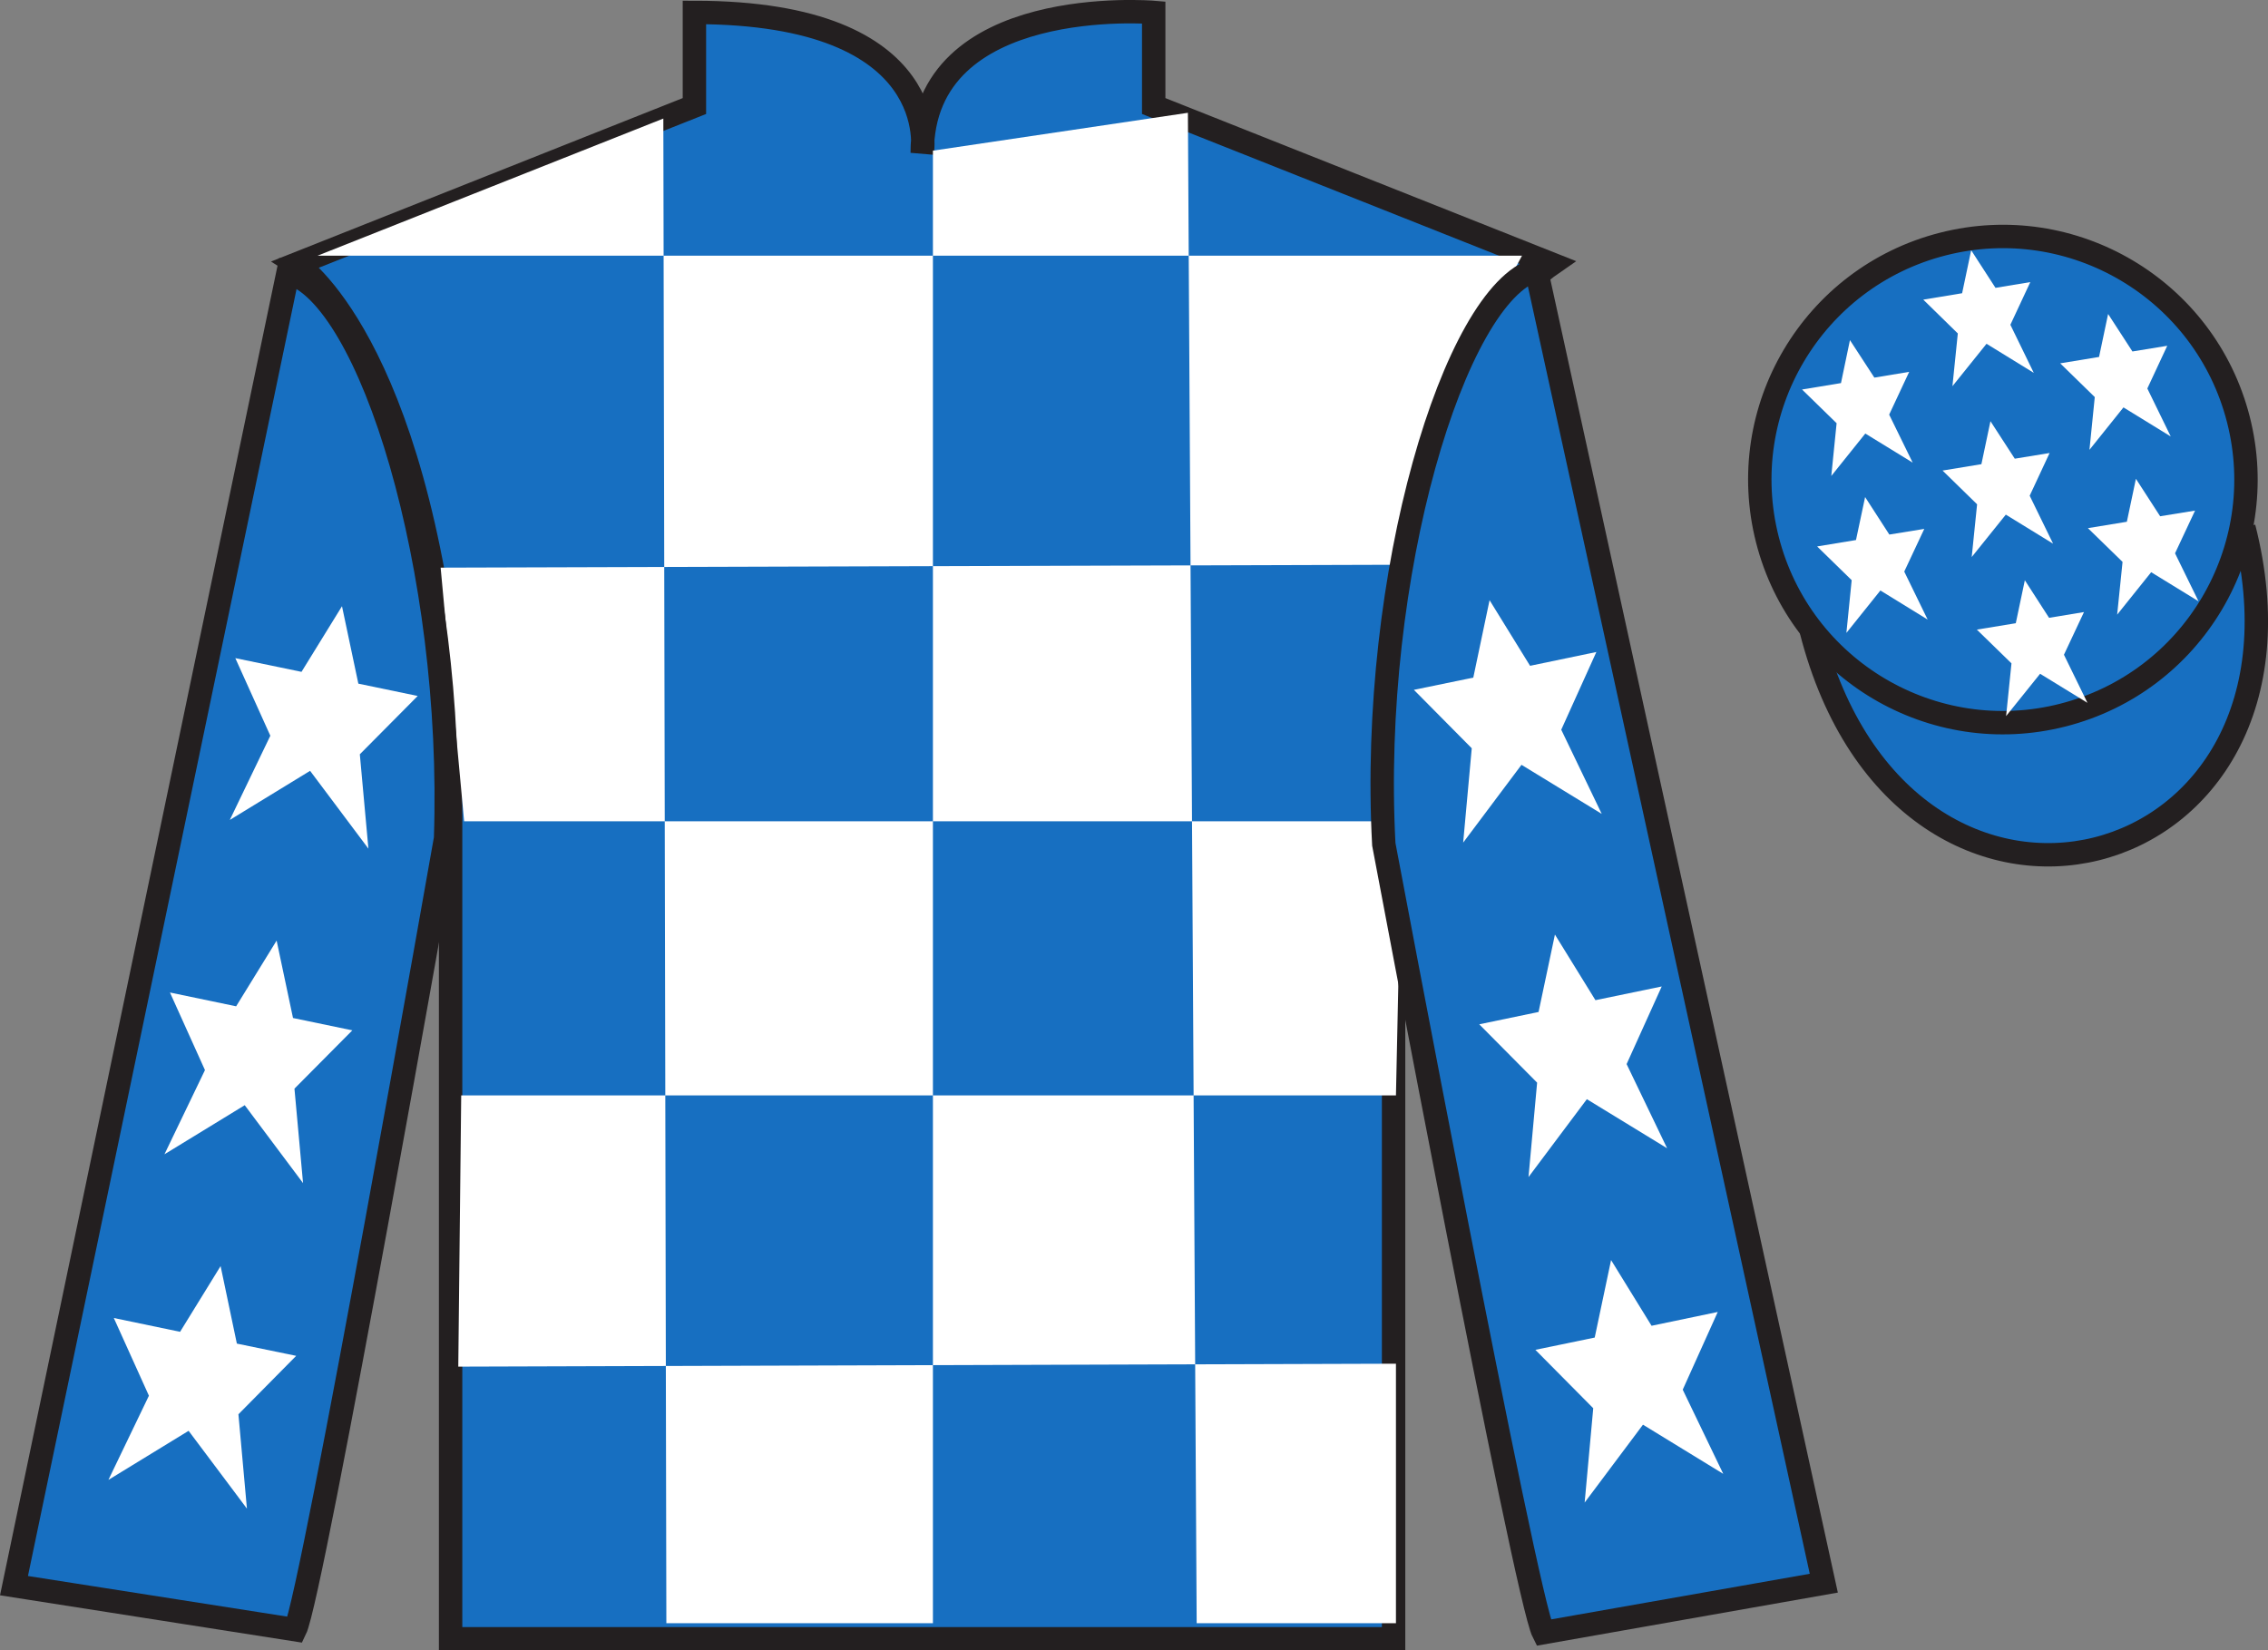
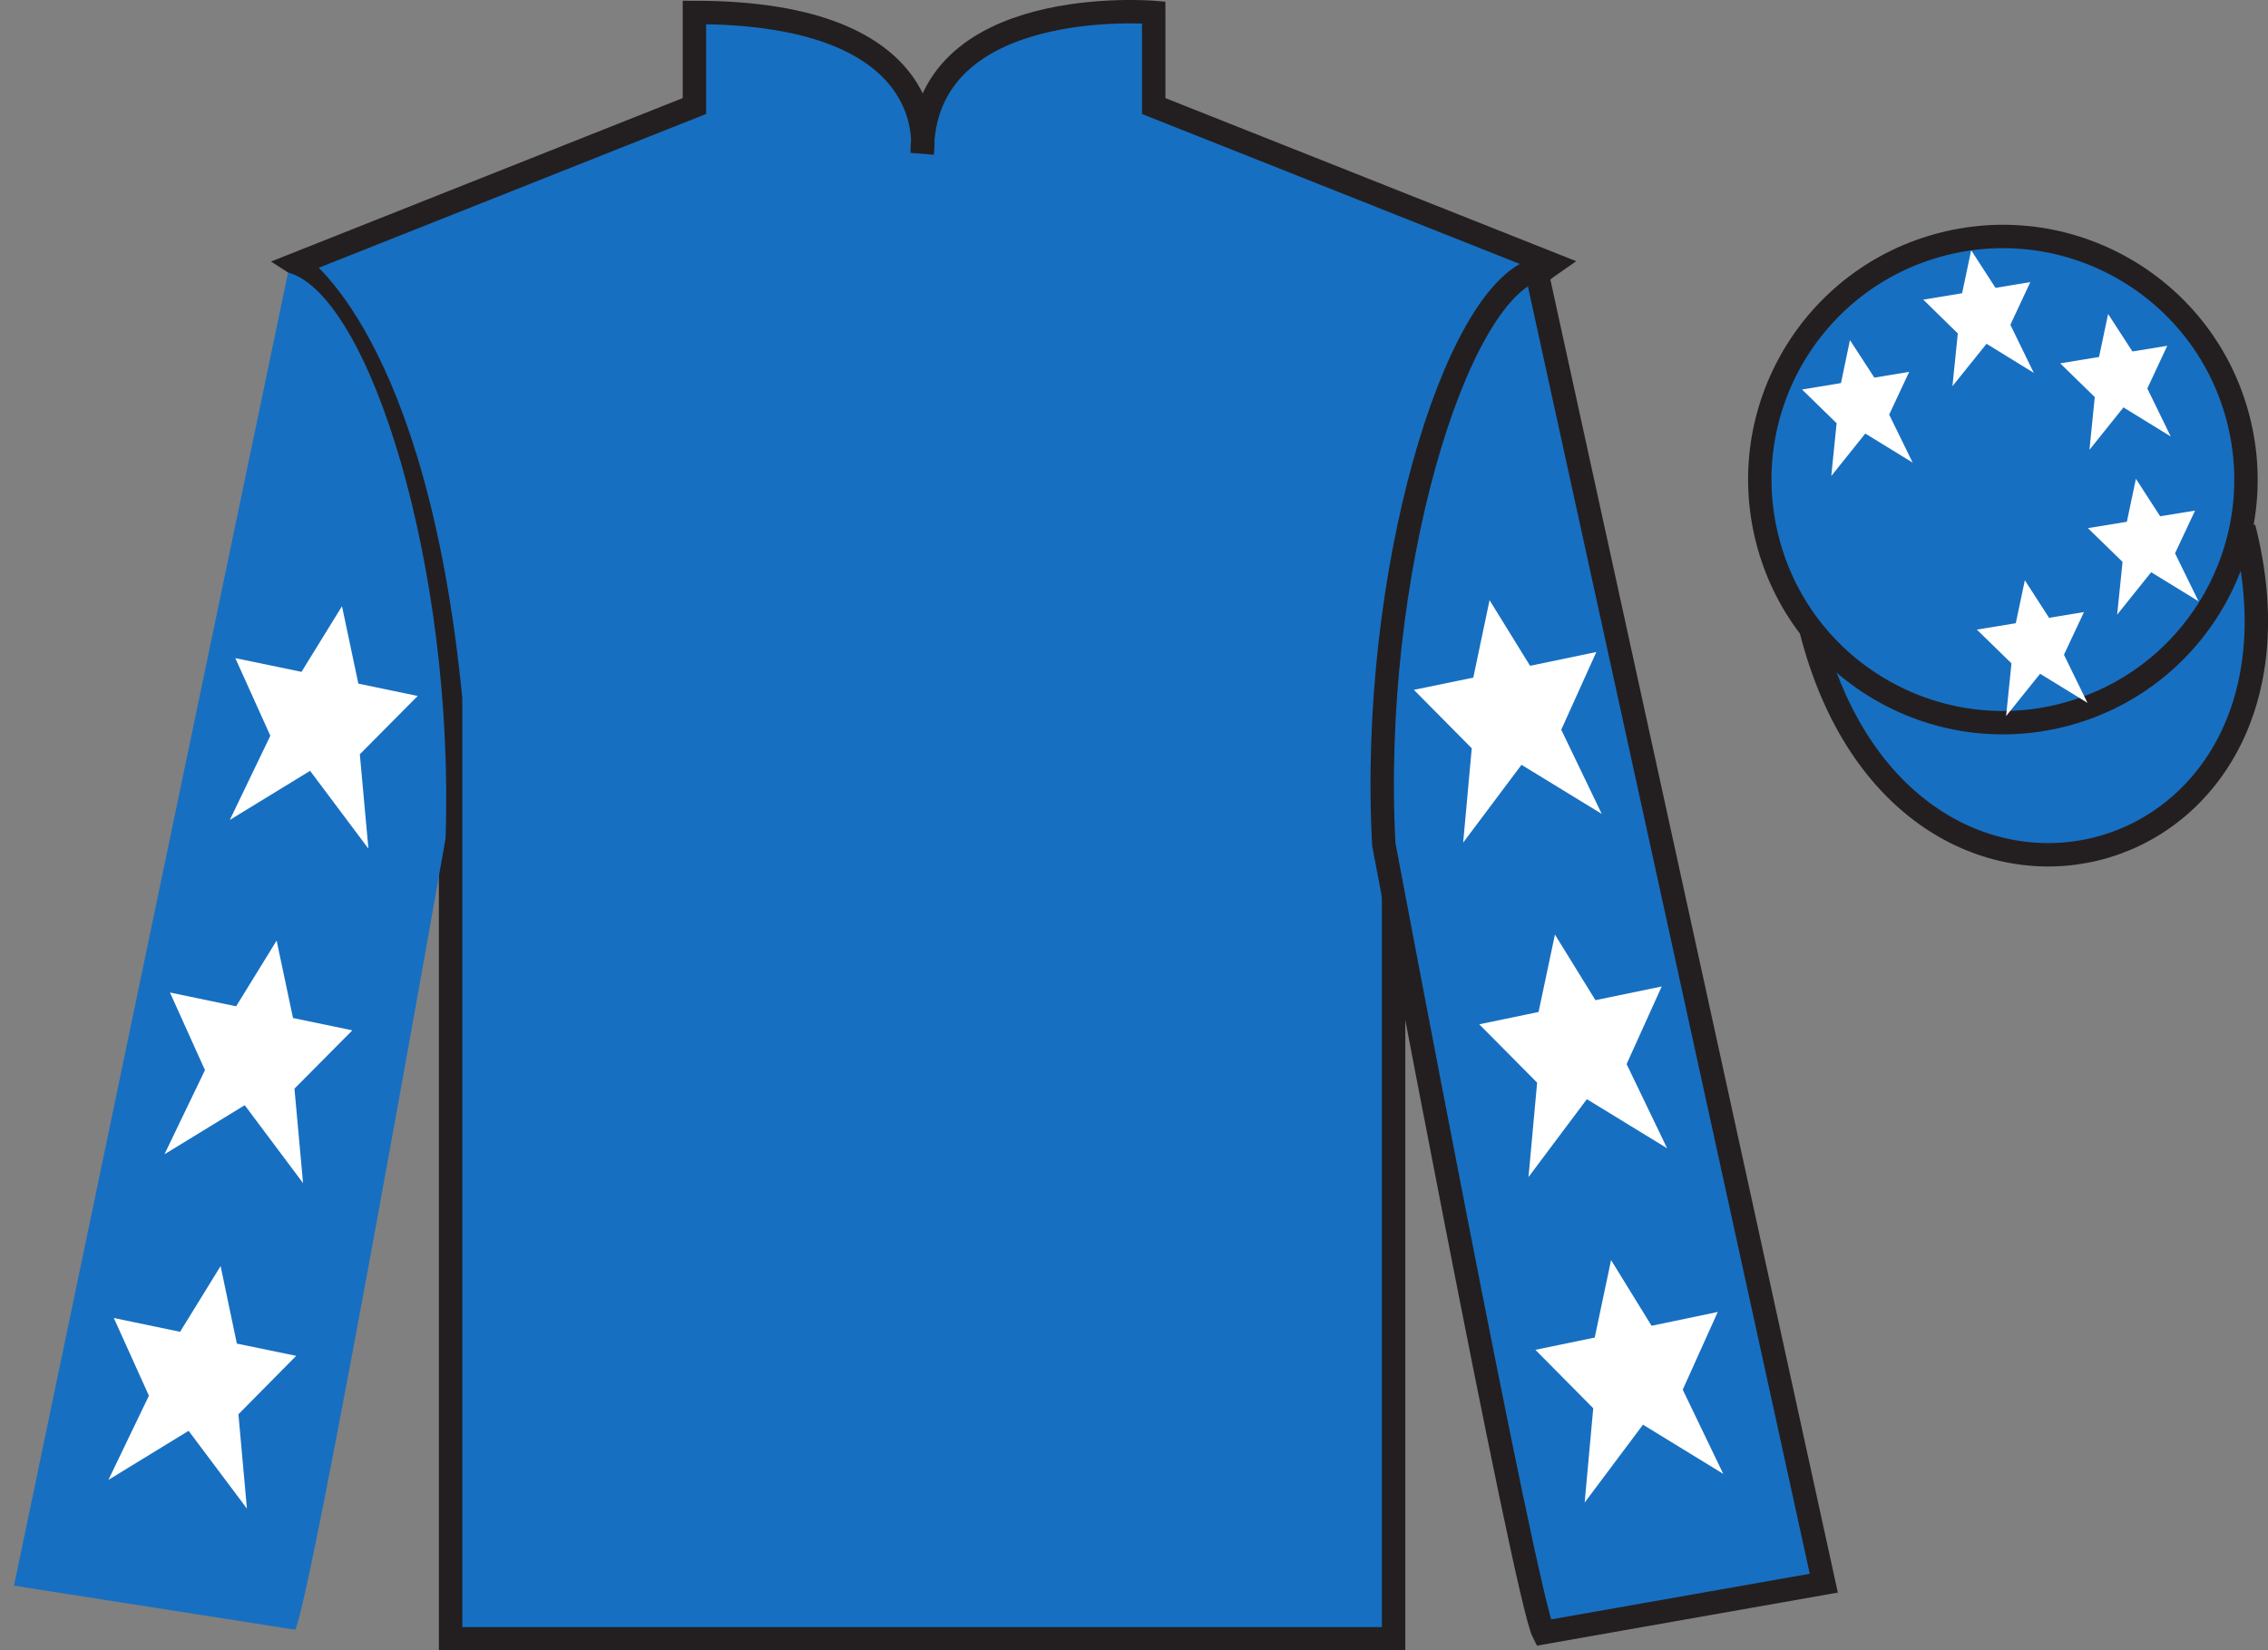
<svg xmlns="http://www.w3.org/2000/svg" width="96.91pt" height="70.53pt" viewBox="0 0 96.91 70.53" version="1.1">
  <rect x="0" y="0" width="96.91" height="70.53" fill="#808080" stroke="none" />
  <g id="surface0">
    <path style="fill-rule:nonzero;fill:rgb(9.02%,43.529%,75.491%);fill-opacity:1;stroke-width:10;stroke-linecap:butt;stroke-linejoin:miter;stroke:rgb(13.73%,12.16%,12.549%);stroke-opacity:1;stroke-miterlimit:4;" d="M 773.906 435.925 C 813.594 280.261 997.539 327.878 958.789 479.87 " transform="matrix(0.1,0,0,-0.1,0,70.53)" />
    <path style=" stroke:none;fill-rule:nonzero;fill:rgb(9.02%,43.529%,75.491%);fill-opacity:1;" d="M 12.672 11.281 C 12.672 11.281 17.754 14.531 19.254 29.863 C 19.254 29.863 19.254 44.863 19.254 70.031 L 59.547 70.031 L 59.547 29.695 C 59.547 29.695 61.34 14.695 66.297 11.281 L 49.297 4.531 L 49.297 0.531 C 49.297 0.531 39.406 -0.305 39.406 6.531 C 39.406 6.531 40.422 0.531 29.672 0.531 L 29.672 4.531 L 12.672 11.281 " />
    <path style="fill:none;stroke-width:10;stroke-linecap:butt;stroke-linejoin:miter;stroke:rgb(13.73%,12.16%,12.549%);stroke-opacity:1;stroke-miterlimit:4;" d="M 126.719 592.487 C 126.719 592.487 177.539 559.987 192.539 406.667 C 192.539 406.667 192.539 256.667 192.539 4.987 L 595.469 4.987 L 595.469 408.347 C 595.469 408.347 613.398 558.347 662.969 592.487 L 492.969 659.987 L 492.969 699.987 C 492.969 699.987 394.062 708.347 394.062 639.987 C 394.062 639.987 404.219 699.987 296.719 699.987 L 296.719 659.987 L 126.719 592.487 Z M 126.719 592.487 " transform="matrix(0.1,0,0,-0.1,0,70.53)" />
-     <path style=" stroke:none;fill-rule:nonzero;fill:rgb(100%,100%,100%);fill-opacity:1;" d="M 28.344 5.066 L 28.473 69.367 L 39.863 69.367 L 39.863 6.438 L 50.758 4.82 L 51.133 69.367 L 59.648 69.367 L 59.648 58.277 L 19.582 58.402 L 19.707 46.812 L 59.648 46.812 L 59.898 35.098 L 19.832 35.098 L 18.828 24.258 L 60.398 24.133 C 60.652 18.836 65.035 10.926 65.035 10.926 L 13.57 10.926 L 28.344 5.066 " />
    <path style=" stroke:none;fill-rule:nonzero;fill:rgb(9.02%,43.529%,75.491%);fill-opacity:1;" d="M 12.613 69.645 C 13.352 68.137 19.039 35.832 19.039 35.832 C 19.43 24.328 15.816 12.613 12.309 11.645 L 0.598 67.762 L 12.613 69.645 " />
-     <path style="fill:none;stroke-width:10;stroke-linecap:butt;stroke-linejoin:miter;stroke:rgb(13.73%,12.16%,12.549%);stroke-opacity:1;stroke-miterlimit:4;" d="M 126.133 8.855 C 133.516 23.933 190.391 346.98 190.391 346.98 C 194.297 462.019 158.164 579.167 123.086 588.855 L 5.977 27.683 L 126.133 8.855 Z M 126.133 8.855 " transform="matrix(0.1,0,0,-0.1,0,70.53)" />
    <path style=" stroke:none;fill-rule:nonzero;fill:rgb(9.02%,43.529%,75.491%);fill-opacity:1;" d="M 77.93 67.656 L 65.641 11.52 C 62.152 12.555 58.516 24.59 59.129 36.082 C 59.129 36.082 65.184 68.277 65.949 69.77 L 77.93 67.656 " />
    <path style="fill:none;stroke-width:10;stroke-linecap:butt;stroke-linejoin:miter;stroke:rgb(13.73%,12.16%,12.549%);stroke-opacity:1;stroke-miterlimit:4;" d="M 779.297 28.738 L 656.406 590.105 C 621.523 579.753 585.156 459.402 591.289 344.48 C 591.289 344.48 651.836 22.527 659.492 7.605 L 779.297 28.738 Z M 779.297 28.738 " transform="matrix(0.1,0,0,-0.1,0,70.53)" />
    <path style=" stroke:none;fill-rule:nonzero;fill:rgb(9.02%,43.529%,75.491%);fill-opacity:1;" d="M 88.148 30.559 C 93.707 29.141 97.062 23.484 95.645 17.926 C 94.227 12.367 88.57 9.012 83.016 10.43 C 77.457 11.848 74.102 17.504 75.52 23.062 C 76.938 28.621 82.594 31.977 88.148 30.559 " />
    <path style="fill:none;stroke-width:10;stroke-linecap:butt;stroke-linejoin:miter;stroke:rgb(13.73%,12.16%,12.549%);stroke-opacity:1;stroke-miterlimit:4;" d="M 881.484 399.714 C 937.07 413.894 970.625 470.456 956.445 526.042 C 942.266 581.628 885.703 615.183 830.156 601.003 C 774.57 586.823 741.016 530.261 755.195 474.675 C 769.375 419.089 825.938 385.534 881.484 399.714 Z M 881.484 399.714 " transform="matrix(0.1,0,0,-0.1,0,70.53)" />
    <path style=" stroke:none;fill-rule:nonzero;fill:rgb(100%,100%,100%);fill-opacity:1;" d="M 11.82 40.195 L 10.09 43.004 L 7.262 42.414 L 8.758 45.73 L 7.027 49.328 L 10.457 47.23 L 12.949 50.559 L 12.582 46.523 L 15.055 44.031 L 12.52 43.504 L 11.82 40.195 " />
    <path style=" stroke:none;fill-rule:nonzero;fill:rgb(100%,100%,100%);fill-opacity:1;" d="M 9.426 54.105 L 7.695 56.914 L 4.863 56.324 L 6.363 59.645 L 4.633 63.242 L 8.059 61.145 L 10.551 64.469 L 10.188 60.438 L 12.656 57.941 L 10.121 57.418 L 9.426 54.105 " />
    <path style=" stroke:none;fill-rule:nonzero;fill:rgb(100%,100%,100%);fill-opacity:1;" d="M 14.613 25.906 L 12.883 28.711 L 10.055 28.125 L 11.551 31.441 L 9.82 35.039 L 13.25 32.941 L 15.742 36.266 L 15.375 32.234 L 17.848 29.742 L 15.312 29.215 L 14.613 25.906 " />
    <path style=" stroke:none;fill-rule:nonzero;fill:rgb(100%,100%,100%);fill-opacity:1;" d="M 66.441 39.938 L 68.172 42.742 L 71.004 42.156 L 69.504 45.473 L 71.234 49.07 L 67.805 46.973 L 65.312 50.301 L 65.68 46.266 L 63.207 43.773 L 65.742 43.246 L 66.441 39.938 " />
    <path style=" stroke:none;fill-rule:nonzero;fill:rgb(100%,100%,100%);fill-opacity:1;" d="M 68.84 53.848 L 70.57 56.656 L 73.398 56.066 L 71.902 59.387 L 73.633 62.984 L 70.203 60.883 L 67.711 64.211 L 68.078 60.18 L 65.605 57.684 L 68.141 57.16 L 68.84 53.848 " />
    <path style=" stroke:none;fill-rule:nonzero;fill:rgb(100%,100%,100%);fill-opacity:1;" d="M 63.648 25.648 L 65.379 28.453 L 68.211 27.863 L 66.711 31.184 L 68.441 34.781 L 65.012 32.684 L 62.52 36.008 L 62.887 31.977 L 60.414 29.48 L 62.953 28.957 L 63.648 25.648 " />
    <path style=" stroke:none;fill-rule:nonzero;fill:rgb(100%,100%,100%);fill-opacity:1;" d="M 86.52 24.797 L 86.133 26.633 L 84.469 26.906 L 85.949 28.348 L 85.719 30.602 L 87.172 28.793 L 89.195 30.035 L 88.191 27.98 L 89.047 26.156 L 87.555 26.402 L 86.52 24.797 " />
    <path style=" stroke:none;fill-rule:nonzero;fill:rgb(100%,100%,100%);fill-opacity:1;" d="M 90.078 13.418 L 89.691 15.254 L 88.031 15.527 L 89.508 16.969 L 89.281 19.223 L 90.734 17.41 L 92.754 18.652 L 91.754 16.602 L 92.605 14.777 L 91.117 15.02 L 90.078 13.418 " />
    <path style=" stroke:none;fill-rule:nonzero;fill:rgb(100%,100%,100%);fill-opacity:1;" d="M 91.266 20.461 L 90.879 22.297 L 89.215 22.57 L 90.695 24.012 L 90.465 26.266 L 91.918 24.453 L 93.941 25.695 L 92.938 23.645 L 93.793 21.82 L 92.301 22.062 L 91.266 20.461 " />
    <path style=" stroke:none;fill-rule:nonzero;fill:rgb(100%,100%,100%);fill-opacity:1;" d="M 79.047 14.535 L 78.664 16.371 L 77 16.645 L 78.477 18.086 L 78.25 20.34 L 79.703 18.527 L 81.727 19.77 L 80.723 17.719 L 81.578 15.891 L 80.09 16.137 L 79.047 14.535 " />
-     <path style=" stroke:none;fill-rule:nonzero;fill:rgb(100%,100%,100%);fill-opacity:1;" d="M 85.051 18 L 84.664 19.836 L 83.004 20.109 L 84.48 21.551 L 84.25 23.805 L 85.707 21.992 L 87.727 23.234 L 86.727 21.184 L 87.578 19.359 L 86.09 19.602 L 85.051 18 " />
-     <path style=" stroke:none;fill-rule:nonzero;fill:rgb(100%,100%,100%);fill-opacity:1;" d="M 79.695 21.242 L 79.305 23.078 L 77.645 23.352 L 79.121 24.793 L 78.895 27.047 L 80.348 25.234 L 82.367 26.477 L 81.367 24.426 L 82.223 22.602 L 80.73 22.844 L 79.695 21.242 " />
    <path style=" stroke:none;fill-rule:nonzero;fill:rgb(100%,100%,100%);fill-opacity:1;" d="M 84.227 10.695 L 83.84 12.531 L 82.18 12.805 L 83.656 14.25 L 83.426 16.504 L 84.883 14.691 L 86.902 15.934 L 85.902 13.879 L 86.754 12.055 L 85.266 12.301 L 84.227 10.695 " />
  </g>
</svg>